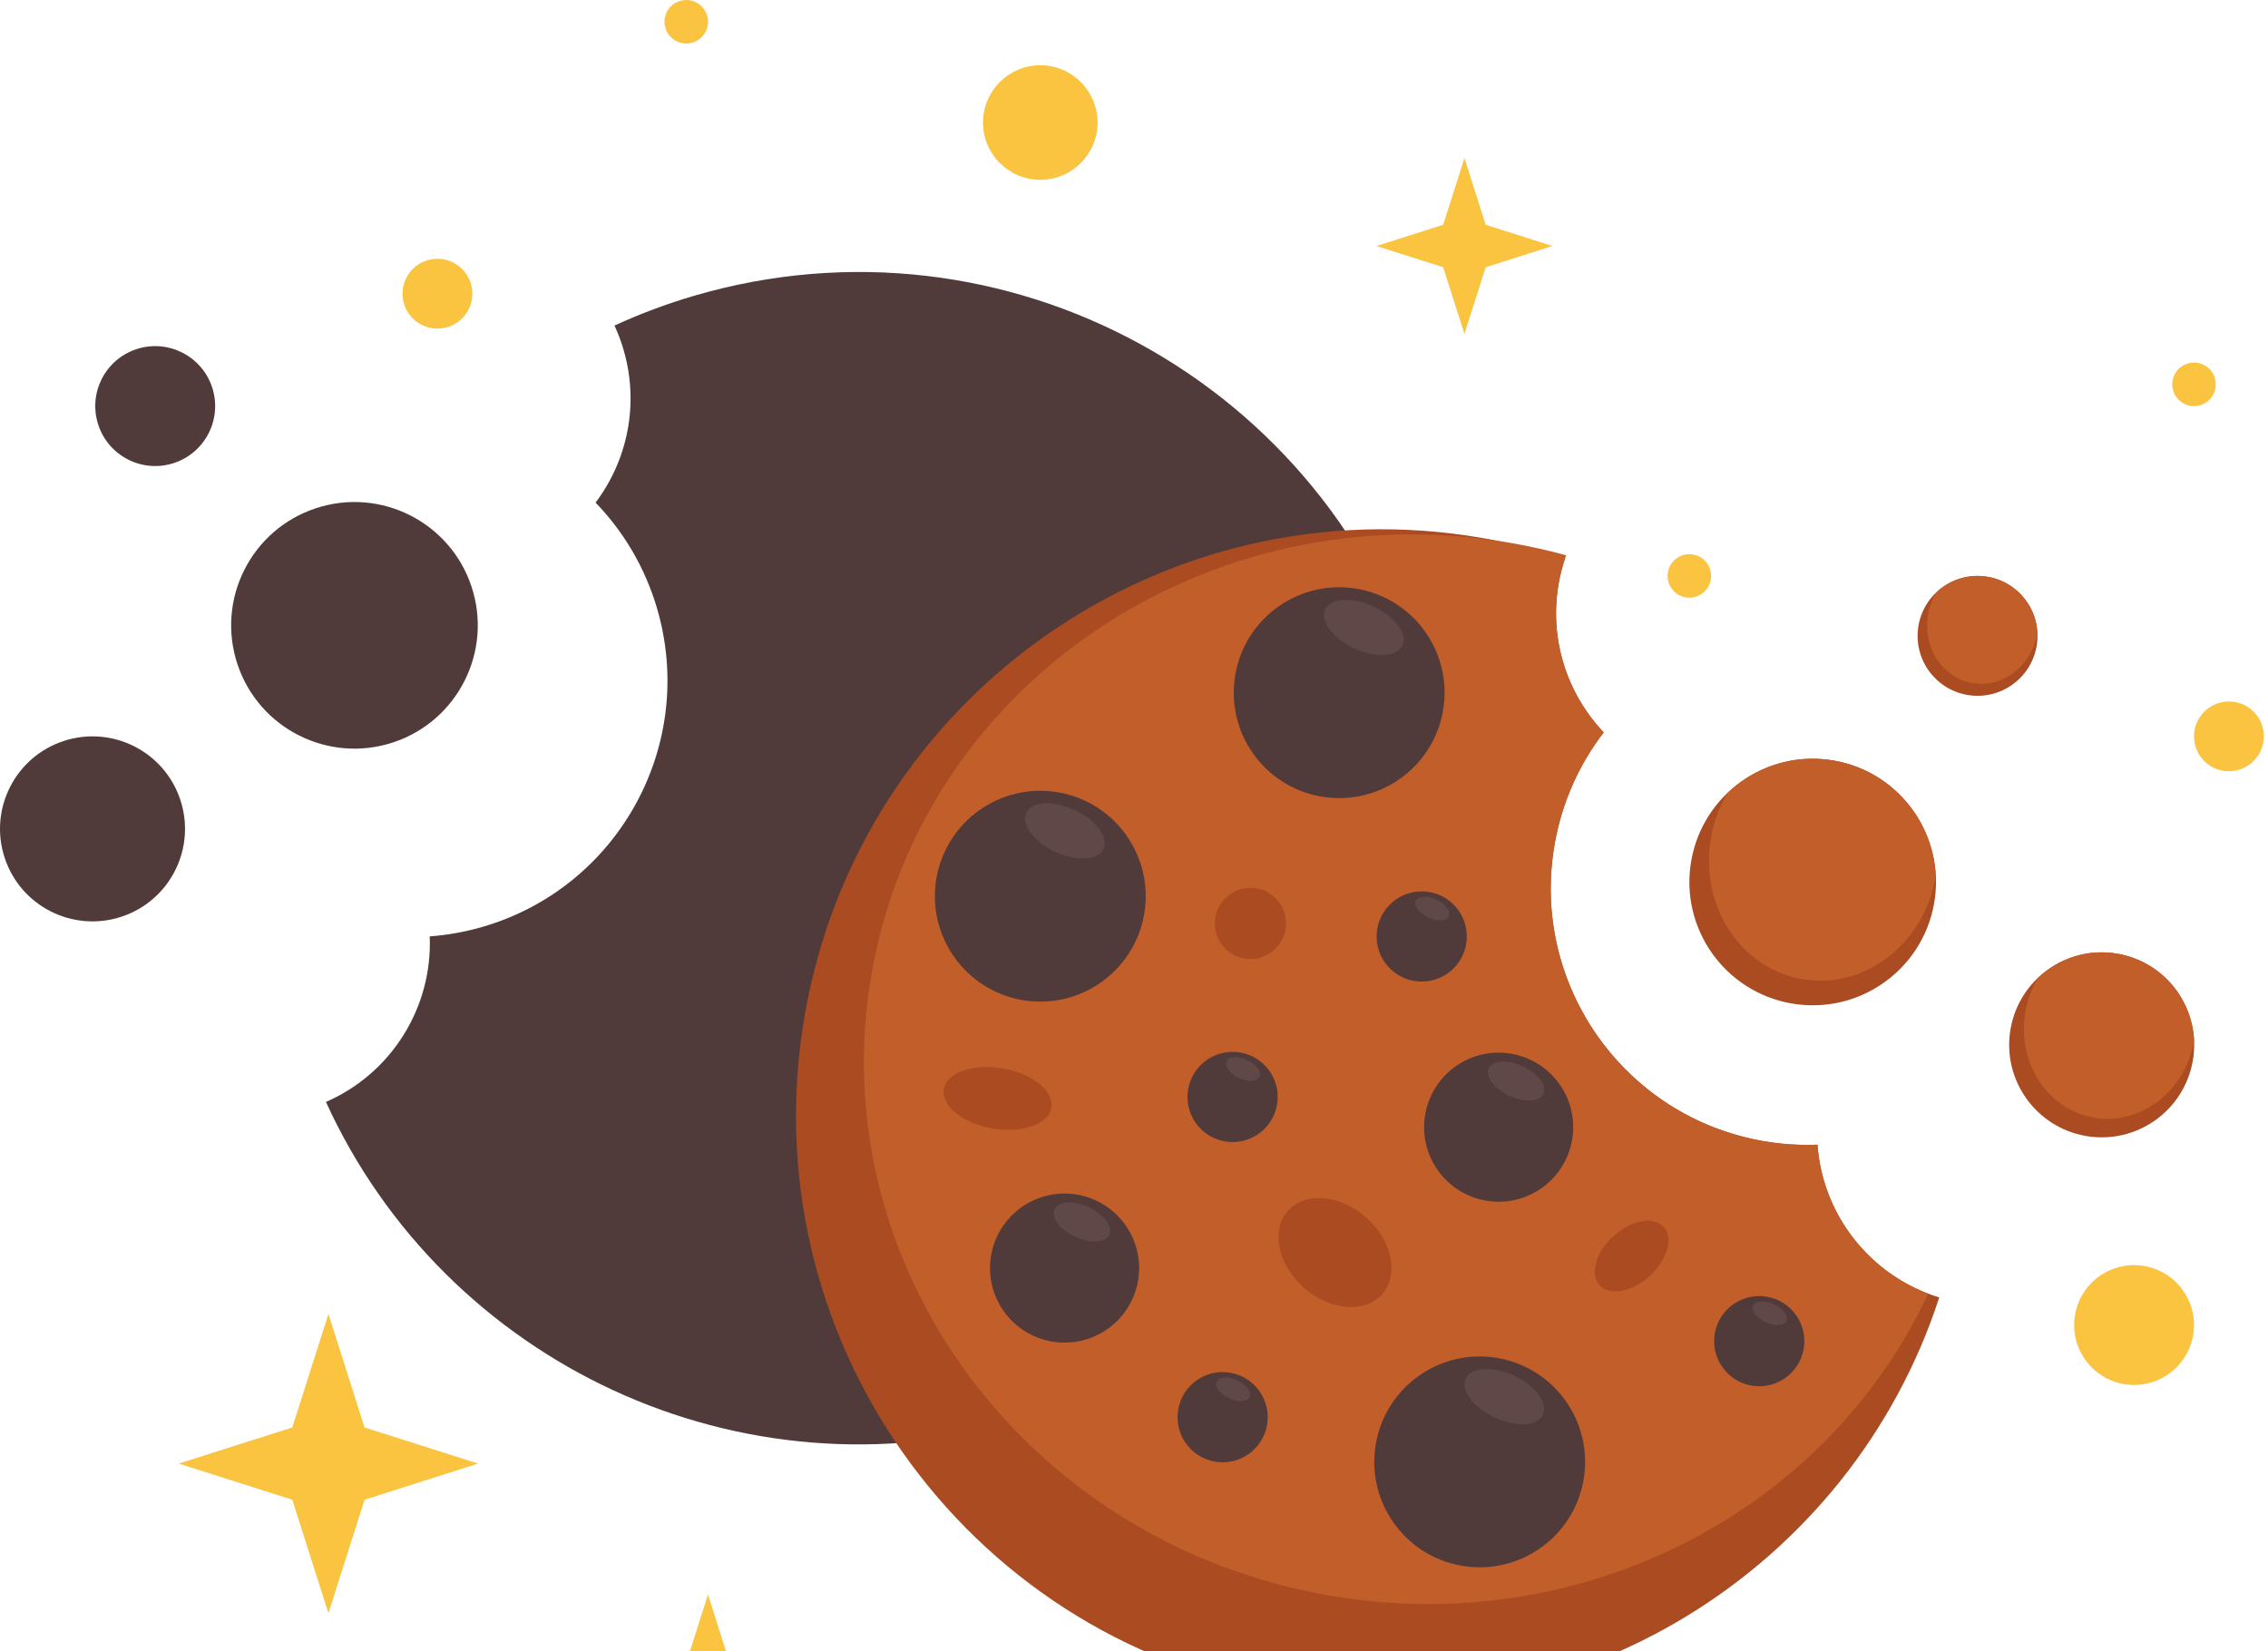
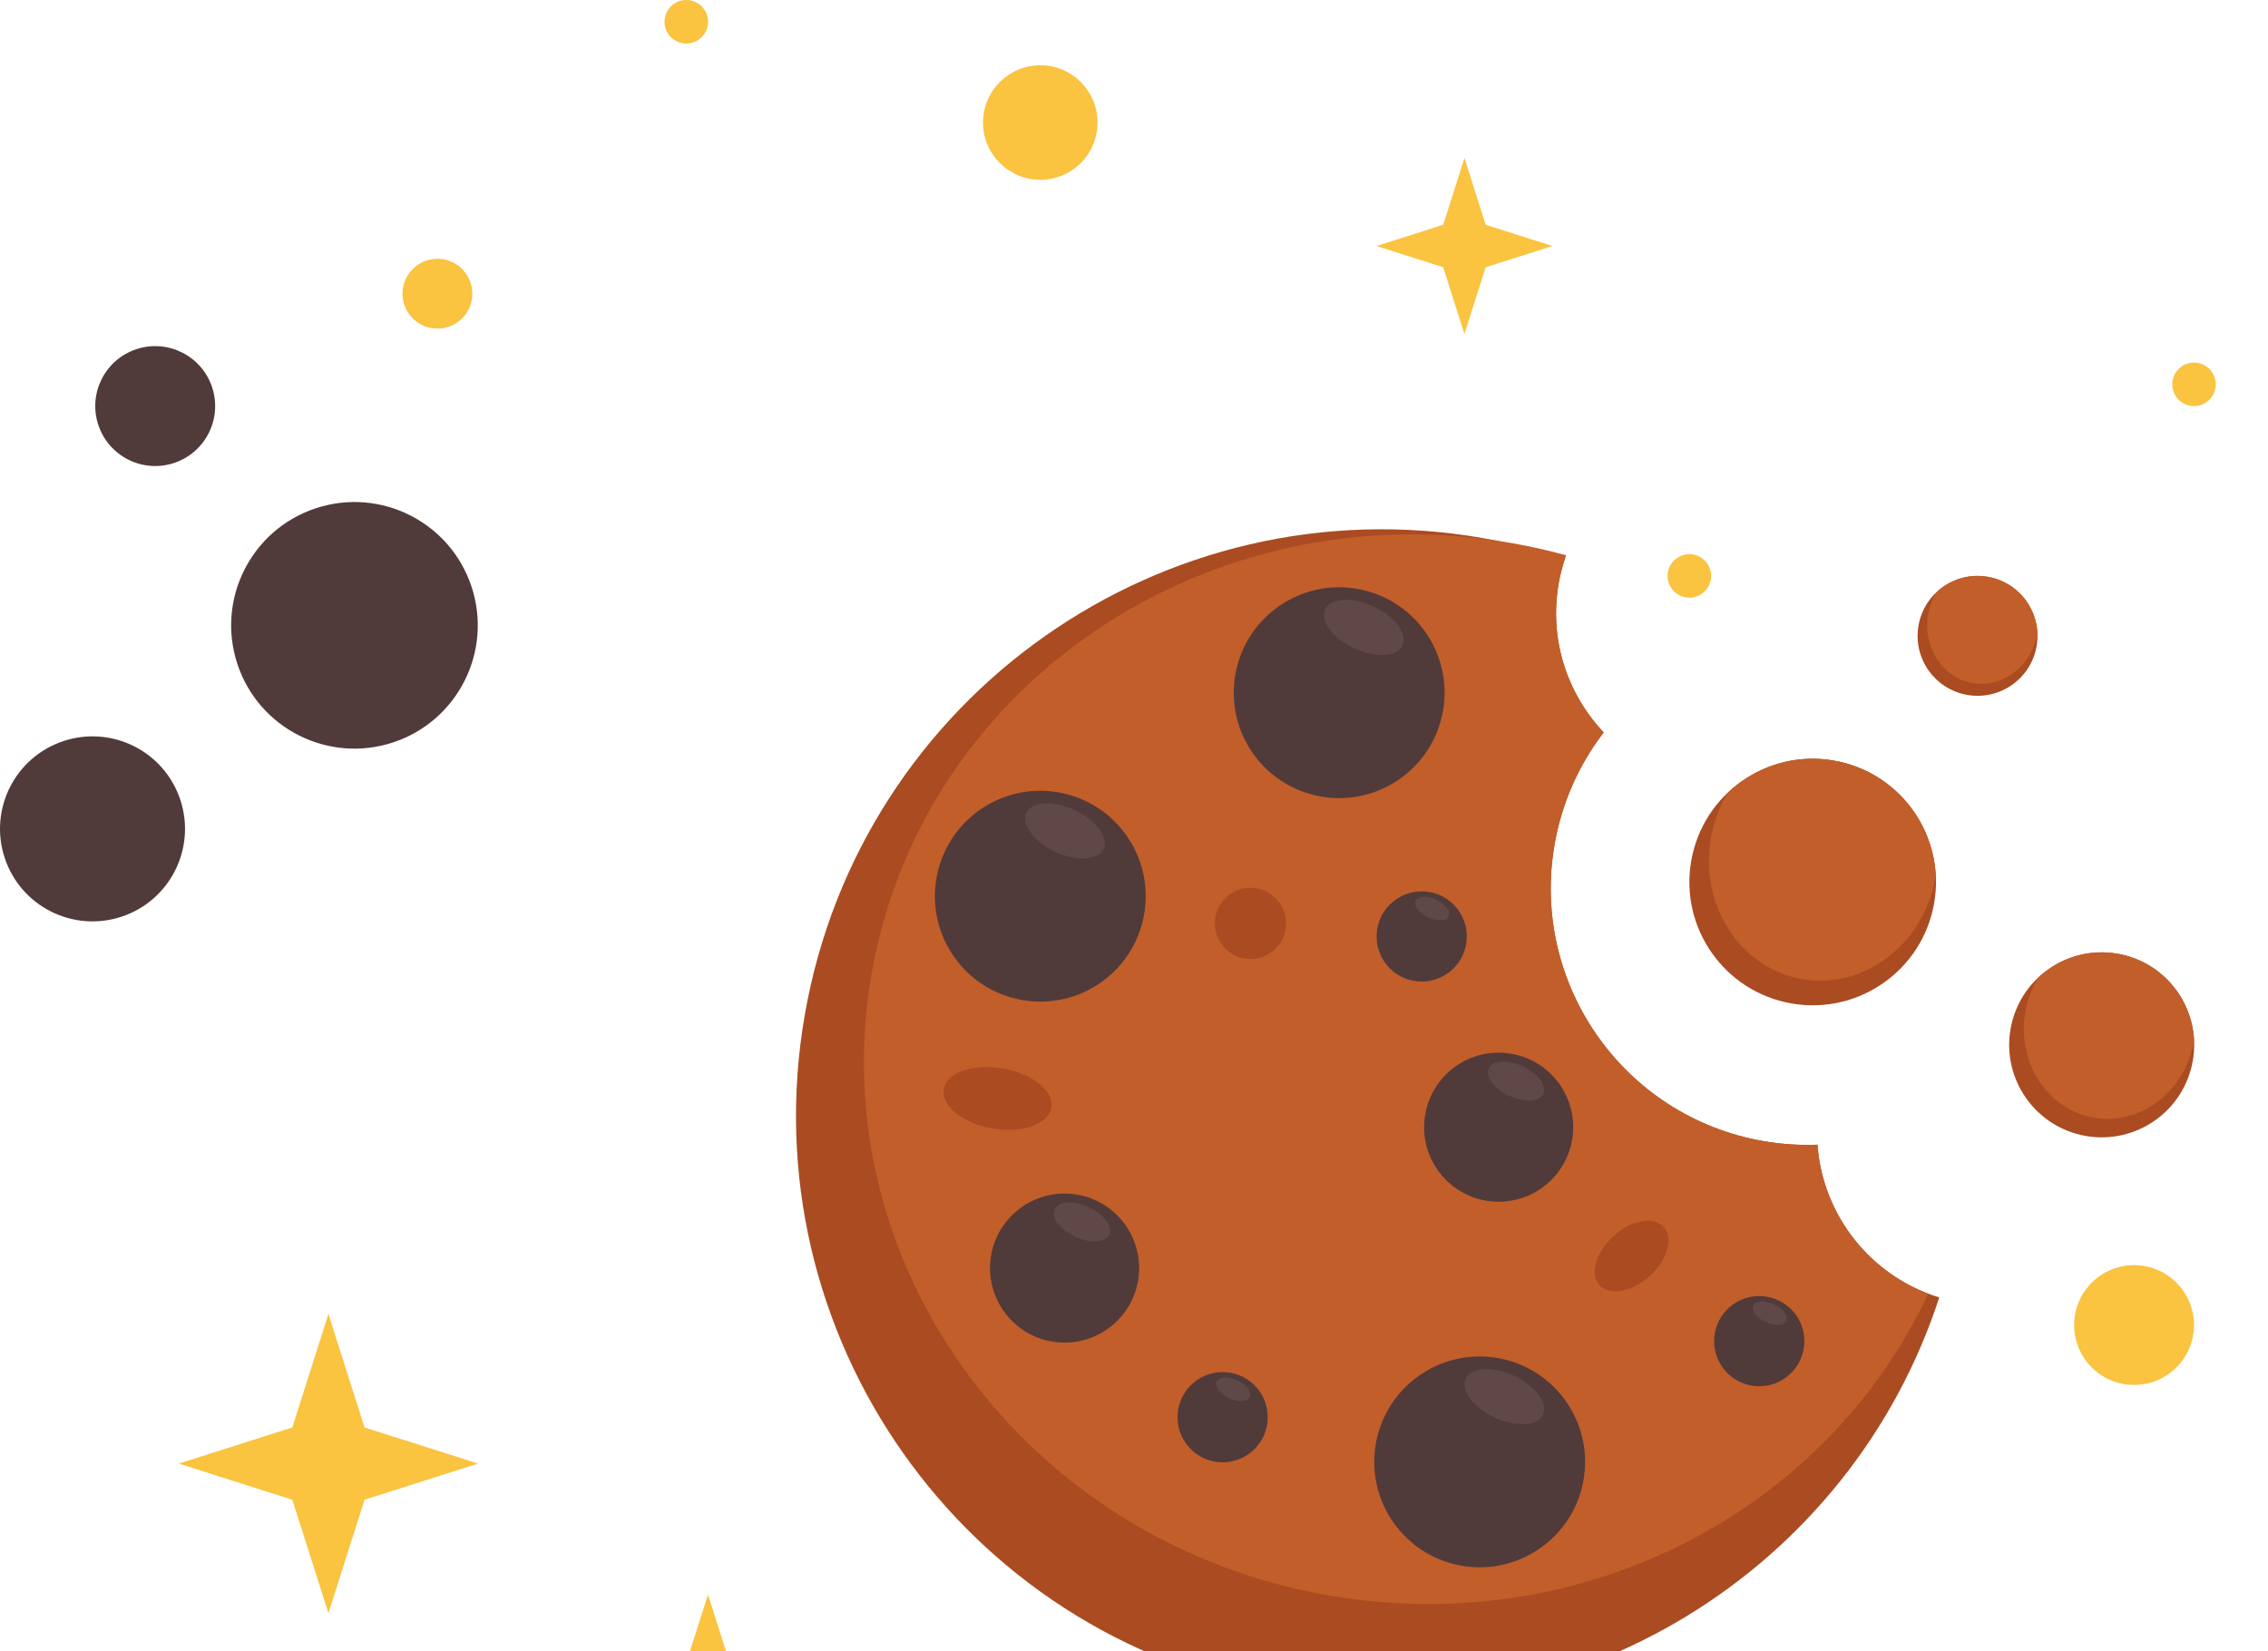
<svg xmlns="http://www.w3.org/2000/svg" width="500" height="364" viewBox="0 0 500 364" fill="none">
-   <path d="M94.733 206.449C98.644 206.157 102.586 205.461 106.501 204.313C136.471 195.524 153.641 164.105 144.852 134.137C142.189 125.063 137.443 117.171 131.3 110.809C138.313 101.51 140.994 89.126 137.465 77.093C136.924 75.247 136.251 73.469 135.467 71.773C141.067 69.212 146.908 67.001 152.989 65.221C221.465 45.137 293.258 84.369 313.338 152.845C333.42 221.321 294.181 293.114 225.712 313.198C163.264 331.514 98.083 300.481 71.856 242.945C86.386 236.629 95.38 221.99 94.733 206.449Z" fill="#513A3A" />
  <path d="M52.341 146.41C57.058 160.662 72.434 168.389 86.686 163.672C100.938 158.955 108.667 143.577 103.948 129.327C99.231 115.077 83.855 107.346 69.603 112.065C55.353 116.782 47.624 132.158 52.341 146.41Z" fill="#513A3A" />
  <path d="M1.038 189.151C4.575 199.845 16.111 205.642 26.804 202.102C37.494 198.565 43.293 187.026 39.753 176.338C36.218 165.646 24.68 159.847 13.987 163.387C3.299 166.925 -2.5 178.461 1.038 189.151Z" fill="#513A3A" />
  <path d="M21.674 93.683C23.966 100.611 31.443 104.369 38.37 102.075C45.298 99.78 49.056 92.305 46.762 85.378C44.469 78.451 36.995 74.692 30.065 76.984C23.136 79.279 19.379 86.754 21.674 93.683Z" fill="#513A3A" />
  <path d="M400.678 252.375C396.756 252.525 392.759 252.278 388.742 251.583C357.972 246.232 337.365 216.95 342.715 186.183C344.334 176.866 348.161 168.488 353.547 161.474C345.531 153.023 341.465 141.024 343.616 128.668C343.943 126.772 344.416 124.932 345.001 123.157C339.151 121.244 333.094 119.707 326.851 118.621C256.547 106.396 189.643 153.478 177.416 223.785C165.191 294.092 212.275 360.998 282.582 373.218C346.692 384.372 407.954 346.185 427.524 286.051C412.375 281.418 401.786 267.891 400.678 252.375Z" fill="#AA4B22" />
  <path d="M400.684 252.375C396.763 252.526 392.766 252.278 388.749 251.583C357.979 246.232 337.371 216.95 342.722 186.183C344.341 176.866 348.167 168.488 353.553 161.474C345.537 153.023 341.472 141.024 343.623 128.669C343.998 126.507 344.559 124.424 345.268 122.424C341.344 121.348 337.334 120.445 333.235 119.729C266.455 108.118 203.283 150.641 192.143 214.709C181.004 278.775 226.11 340.127 292.895 351.738C349.19 361.53 402.917 332.847 425.075 285.221C411.249 279.928 401.731 267.038 400.684 252.375Z" fill="#C25E2A" />
  <path d="M318.126 156.702C315.925 169.344 303.894 177.815 291.25 175.615C278.603 173.416 270.136 161.383 272.336 148.736C274.535 136.092 286.566 127.625 299.21 129.823C311.862 132.022 320.328 144.055 318.126 156.702Z" fill="#513A3A" />
  <path d="M309.18 142.322C307.99 144.852 303.216 145.122 298.514 142.918C293.813 140.712 290.964 136.872 292.152 134.334C293.343 131.799 298.113 131.532 302.818 133.738C307.522 135.944 310.368 139.784 309.18 142.322Z" fill="#604848" />
  <path d="M252.237 201.571C250.042 214.216 238.007 222.684 225.365 220.483C212.718 218.286 204.251 206.25 206.449 193.608C208.648 180.961 220.681 172.495 233.325 174.692C245.968 176.894 254.436 188.922 252.237 201.571Z" fill="#513A3A" />
  <path d="M243.285 187.189C242.095 189.724 237.318 189.991 232.617 187.788C227.915 185.582 225.065 181.739 226.255 179.204C227.445 176.669 232.217 176.402 236.921 178.608C241.624 180.814 244.471 184.654 243.285 187.189Z" fill="#604848" />
  <path d="M349.105 326.288C346.908 338.93 334.877 347.399 322.228 345.202C309.584 343.002 301.113 330.972 303.312 318.327C305.512 305.678 317.545 297.21 330.189 299.409C342.836 301.609 351.305 313.644 349.105 326.288Z" fill="#513A3A" />
  <path d="M340.154 311.904C338.971 314.441 334.196 314.706 329.491 312.502C324.787 310.298 321.938 306.454 323.131 303.921C324.317 301.386 329.093 301.118 333.794 303.322C338.496 305.528 341.344 309.371 340.154 311.904Z" fill="#604848" />
  <path d="M346.582 251.33C345.023 260.271 336.515 266.26 327.576 264.705C318.635 263.151 312.648 254.642 314.203 245.703C315.755 236.76 324.266 230.773 333.203 232.328C342.146 233.88 348.137 242.389 346.582 251.33Z" fill="#513A3A" />
  <path d="M340.243 241.161C339.404 242.956 336.03 243.144 332.704 241.585C329.379 240.026 327.367 237.305 328.206 235.516C329.045 233.723 332.422 233.533 335.747 235.095C339.073 236.654 341.085 239.372 340.243 241.161Z" fill="#604848" />
  <path d="M250.883 282.394C249.326 291.335 240.82 297.326 231.878 295.769C222.937 294.212 216.95 285.704 218.503 276.767C220.057 267.824 228.566 261.837 237.507 263.39C246.448 264.944 252.435 273.455 250.883 282.394Z" fill="#513A3A" />
  <path d="M244.551 272.227C243.708 274.018 240.329 274.208 237.008 272.649C233.682 271.09 231.666 268.372 232.507 266.581C233.349 264.785 236.723 264.6 240.049 266.159C243.374 267.718 245.386 270.432 244.551 272.227Z" fill="#604848" />
  <path d="M397.635 297.392C396.69 302.8 391.545 306.424 386.133 305.485C380.727 304.544 377.101 299.397 378.044 293.987C378.984 288.574 384.13 284.953 389.542 285.893C394.95 286.832 398.576 291.981 397.635 297.392Z" fill="#513A3A" />
  <path d="M393.808 291.237C393.298 292.322 391.255 292.436 389.241 291.493C387.232 290.548 386.015 288.905 386.521 287.819C387.029 286.737 389.076 286.622 391.085 287.565C393.097 288.51 394.316 290.151 393.808 291.237Z" fill="#604848" />
-   <path d="M281.531 243.553C280.59 248.964 275.443 252.585 270.037 251.647C264.627 250.706 261.001 245.556 261.941 240.148C262.882 234.736 268.032 231.116 273.438 232.053C278.85 232.991 282.474 238.143 281.531 243.553Z" fill="#513A3A" />
-   <path d="M277.699 237.401C277.194 238.486 275.153 238.598 273.139 237.657C271.125 236.712 269.911 235.069 270.421 233.983C270.927 232.901 272.969 232.784 274.979 233.729C276.991 234.672 278.21 236.313 277.699 237.401Z" fill="#604848" />
  <path d="M323.223 208.17C322.285 213.58 317.135 217.202 311.727 216.263C306.317 215.321 302.691 210.171 303.634 204.763C304.574 199.353 309.722 195.731 315.132 196.67C320.542 197.61 324.166 202.76 323.223 208.17Z" fill="#513A3A" />
  <path d="M319.395 202.018C318.887 203.104 316.849 203.217 314.833 202.274C312.819 201.329 311.602 199.686 312.112 198.601C312.618 197.515 314.663 197.402 316.675 198.345C318.686 199.288 319.907 200.933 319.395 202.018Z" fill="#604848" />
  <path d="M279.333 314.155C278.392 319.566 273.247 323.189 267.839 322.249C262.428 321.304 258.802 316.158 259.747 310.748C260.686 305.338 265.831 301.714 271.244 302.657C276.654 303.598 280.278 308.745 279.333 314.155Z" fill="#513A3A" />
  <path d="M275.508 308.003C275.002 309.087 272.959 309.204 270.945 308.259C268.934 307.314 267.717 305.671 268.225 304.587C268.73 303.503 270.775 303.388 272.787 304.329C274.797 305.276 276.015 306.919 275.508 308.003Z" fill="#604848" />
-   <path d="M304.719 285.336C300.941 289.62 293.218 288.984 287.466 283.916C281.716 278.85 280.112 271.267 283.889 266.983C287.665 262.699 295.387 263.333 301.142 268.401C306.897 273.471 308.491 281.052 304.719 285.336Z" fill="#AA4B22" />
  <path d="M231.785 244.237C231.149 247.889 225.326 249.928 218.776 248.788C212.227 247.649 207.432 243.764 208.068 240.114C208.702 236.464 214.525 234.428 221.077 235.563C227.625 236.704 232.421 240.587 231.785 244.237Z" fill="#AA4B22" />
  <path d="M283.399 204.926C282.654 209.197 278.591 212.056 274.32 211.314C270.052 210.572 267.19 206.507 267.934 202.241C268.681 197.97 272.742 195.11 277.006 195.852C281.279 196.594 284.138 200.657 283.399 204.926Z" fill="#AA4B22" />
  <path d="M363.695 281.328C359.786 284.867 354.835 285.768 352.632 283.339C350.428 280.906 351.808 276.065 355.712 272.523C359.623 268.983 364.569 268.082 366.78 270.514C368.984 272.945 367.599 277.785 363.695 281.328Z" fill="#AA4B22" />
  <path d="M426.403 199.114C423.83 213.905 409.757 223.809 394.964 221.236C380.179 218.666 370.273 204.591 372.843 189.802C375.418 175.013 389.491 165.107 404.282 167.679C419.069 170.252 428.973 184.323 426.403 199.114Z" fill="#AA4B22" />
  <path d="M426.749 193.094C426.14 180.681 417.035 169.898 404.278 167.681C395.449 166.146 386.897 169.079 380.868 174.818C379.097 177.775 377.814 181.129 377.18 184.78C374.61 199.568 383.611 213.485 397.289 215.865C410.967 218.242 424.141 208.183 426.71 193.392C426.732 193.293 426.736 193.193 426.749 193.094Z" fill="#C25E2A" />
  <path d="M483.424 233.852C481.497 244.948 470.939 252.379 459.842 250.449C448.75 248.521 441.311 237.961 443.243 226.865C445.173 215.77 455.733 208.337 466.829 210.267C477.924 212.197 485.352 222.759 483.424 233.852Z" fill="#AA4B22" />
  <path d="M483.698 229.335C483.234 220.025 476.404 211.934 466.836 210.269C460.211 209.119 453.798 211.32 449.276 215.626C447.944 217.843 446.986 220.361 446.504 223.097C444.576 234.191 451.332 244.632 461.598 246.416C471.855 248.2 481.737 240.655 483.669 229.558C483.685 229.483 483.687 229.41 483.698 229.335Z" fill="#C25E2A" />
  <path d="M448.986 142.452C447.738 149.645 440.89 154.461 433.704 153.209C426.512 151.959 421.696 145.118 422.948 137.925C424.198 130.735 431.039 125.921 438.231 127.169C445.421 128.421 450.233 135.262 448.986 142.452Z" fill="#AA4B22" />
  <path d="M449.159 139.526C448.859 133.491 444.433 128.251 438.235 127.171C433.942 126.427 429.788 127.851 426.856 130.642C425.994 132.08 425.367 133.712 425.06 135.485C423.813 142.675 428.185 149.441 434.836 150.598C441.485 151.753 447.891 146.862 449.144 139.672C449.152 139.623 449.152 139.577 449.159 139.526Z" fill="#C25E2A" />
  <path d="M327.524 58.922L342.242 54.238L327.524 49.552L322.847 34.841L318.167 49.552L303.449 54.238L318.167 58.922L322.847 73.629L327.524 58.922Z" fill="#FAC340" />
  <path d="M80.36 330.651L105.397 322.681L80.36 314.714L72.408 289.694L64.442 314.714L39.414 322.681L64.442 330.651L72.408 355.664L80.36 330.651Z" fill="#FAC340" />
  <path d="M160.756 375.639L175.476 370.955L160.756 366.272L156.083 351.558L151.397 366.272L136.684 370.955L151.397 375.639L156.083 390.346L160.756 375.639Z" fill="#FAC340" />
  <path d="M241.966 27.021C241.966 33.992 236.311 39.639 229.348 39.639C222.37 39.639 216.715 33.99 216.715 27.021C216.715 20.045 222.37 14.387 229.348 14.387C236.311 14.387 241.966 20.045 241.966 27.021Z" fill="#FAC340" />
  <path d="M156.09 4.796C156.09 7.444 153.942 9.59 151.294 9.59C148.646 9.59 146.5 7.444 146.5 4.796C146.5 2.146 148.646 0 151.294 0C153.94 0 156.09 2.146 156.09 4.796Z" fill="#FAC340" />
  <path d="M104.128 64.752C104.128 69.003 100.683 72.448 96.432 72.448C92.183 72.448 88.738 69.003 88.738 64.752C88.738 60.501 92.183 57.059 96.432 57.059C100.683 57.056 104.128 60.501 104.128 64.752Z" fill="#FAC340" />
  <path d="M483.685 292.136C483.685 299.428 477.772 305.341 470.473 305.341C463.177 305.341 457.266 299.428 457.266 292.136C457.266 284.842 463.179 278.928 470.473 278.928C477.772 278.926 483.685 284.84 483.685 292.136Z" fill="#FAC340" />
  <path d="M488.483 84.736C488.483 87.383 486.339 89.532 483.691 89.532C481.039 89.532 478.895 87.383 478.895 84.736C478.895 82.088 481.039 79.941 483.691 79.941C486.339 79.939 488.483 82.088 488.483 84.736Z" fill="#FAC340" />
-   <path d="M499.075 162.348C499.075 166.596 495.63 170.043 491.383 170.043C487.132 170.043 483.688 166.596 483.688 162.348C483.688 158.099 487.132 154.652 491.383 154.652C495.628 154.652 499.075 158.099 499.075 162.348Z" fill="#FAC340" />
  <path d="M377.227 126.975C377.227 129.625 375.079 131.769 372.433 131.769C369.783 131.769 367.637 129.623 367.637 126.975C367.637 124.325 369.783 122.181 372.433 122.181C375.081 122.179 377.227 124.325 377.227 126.975Z" fill="#FAC340" />
</svg>